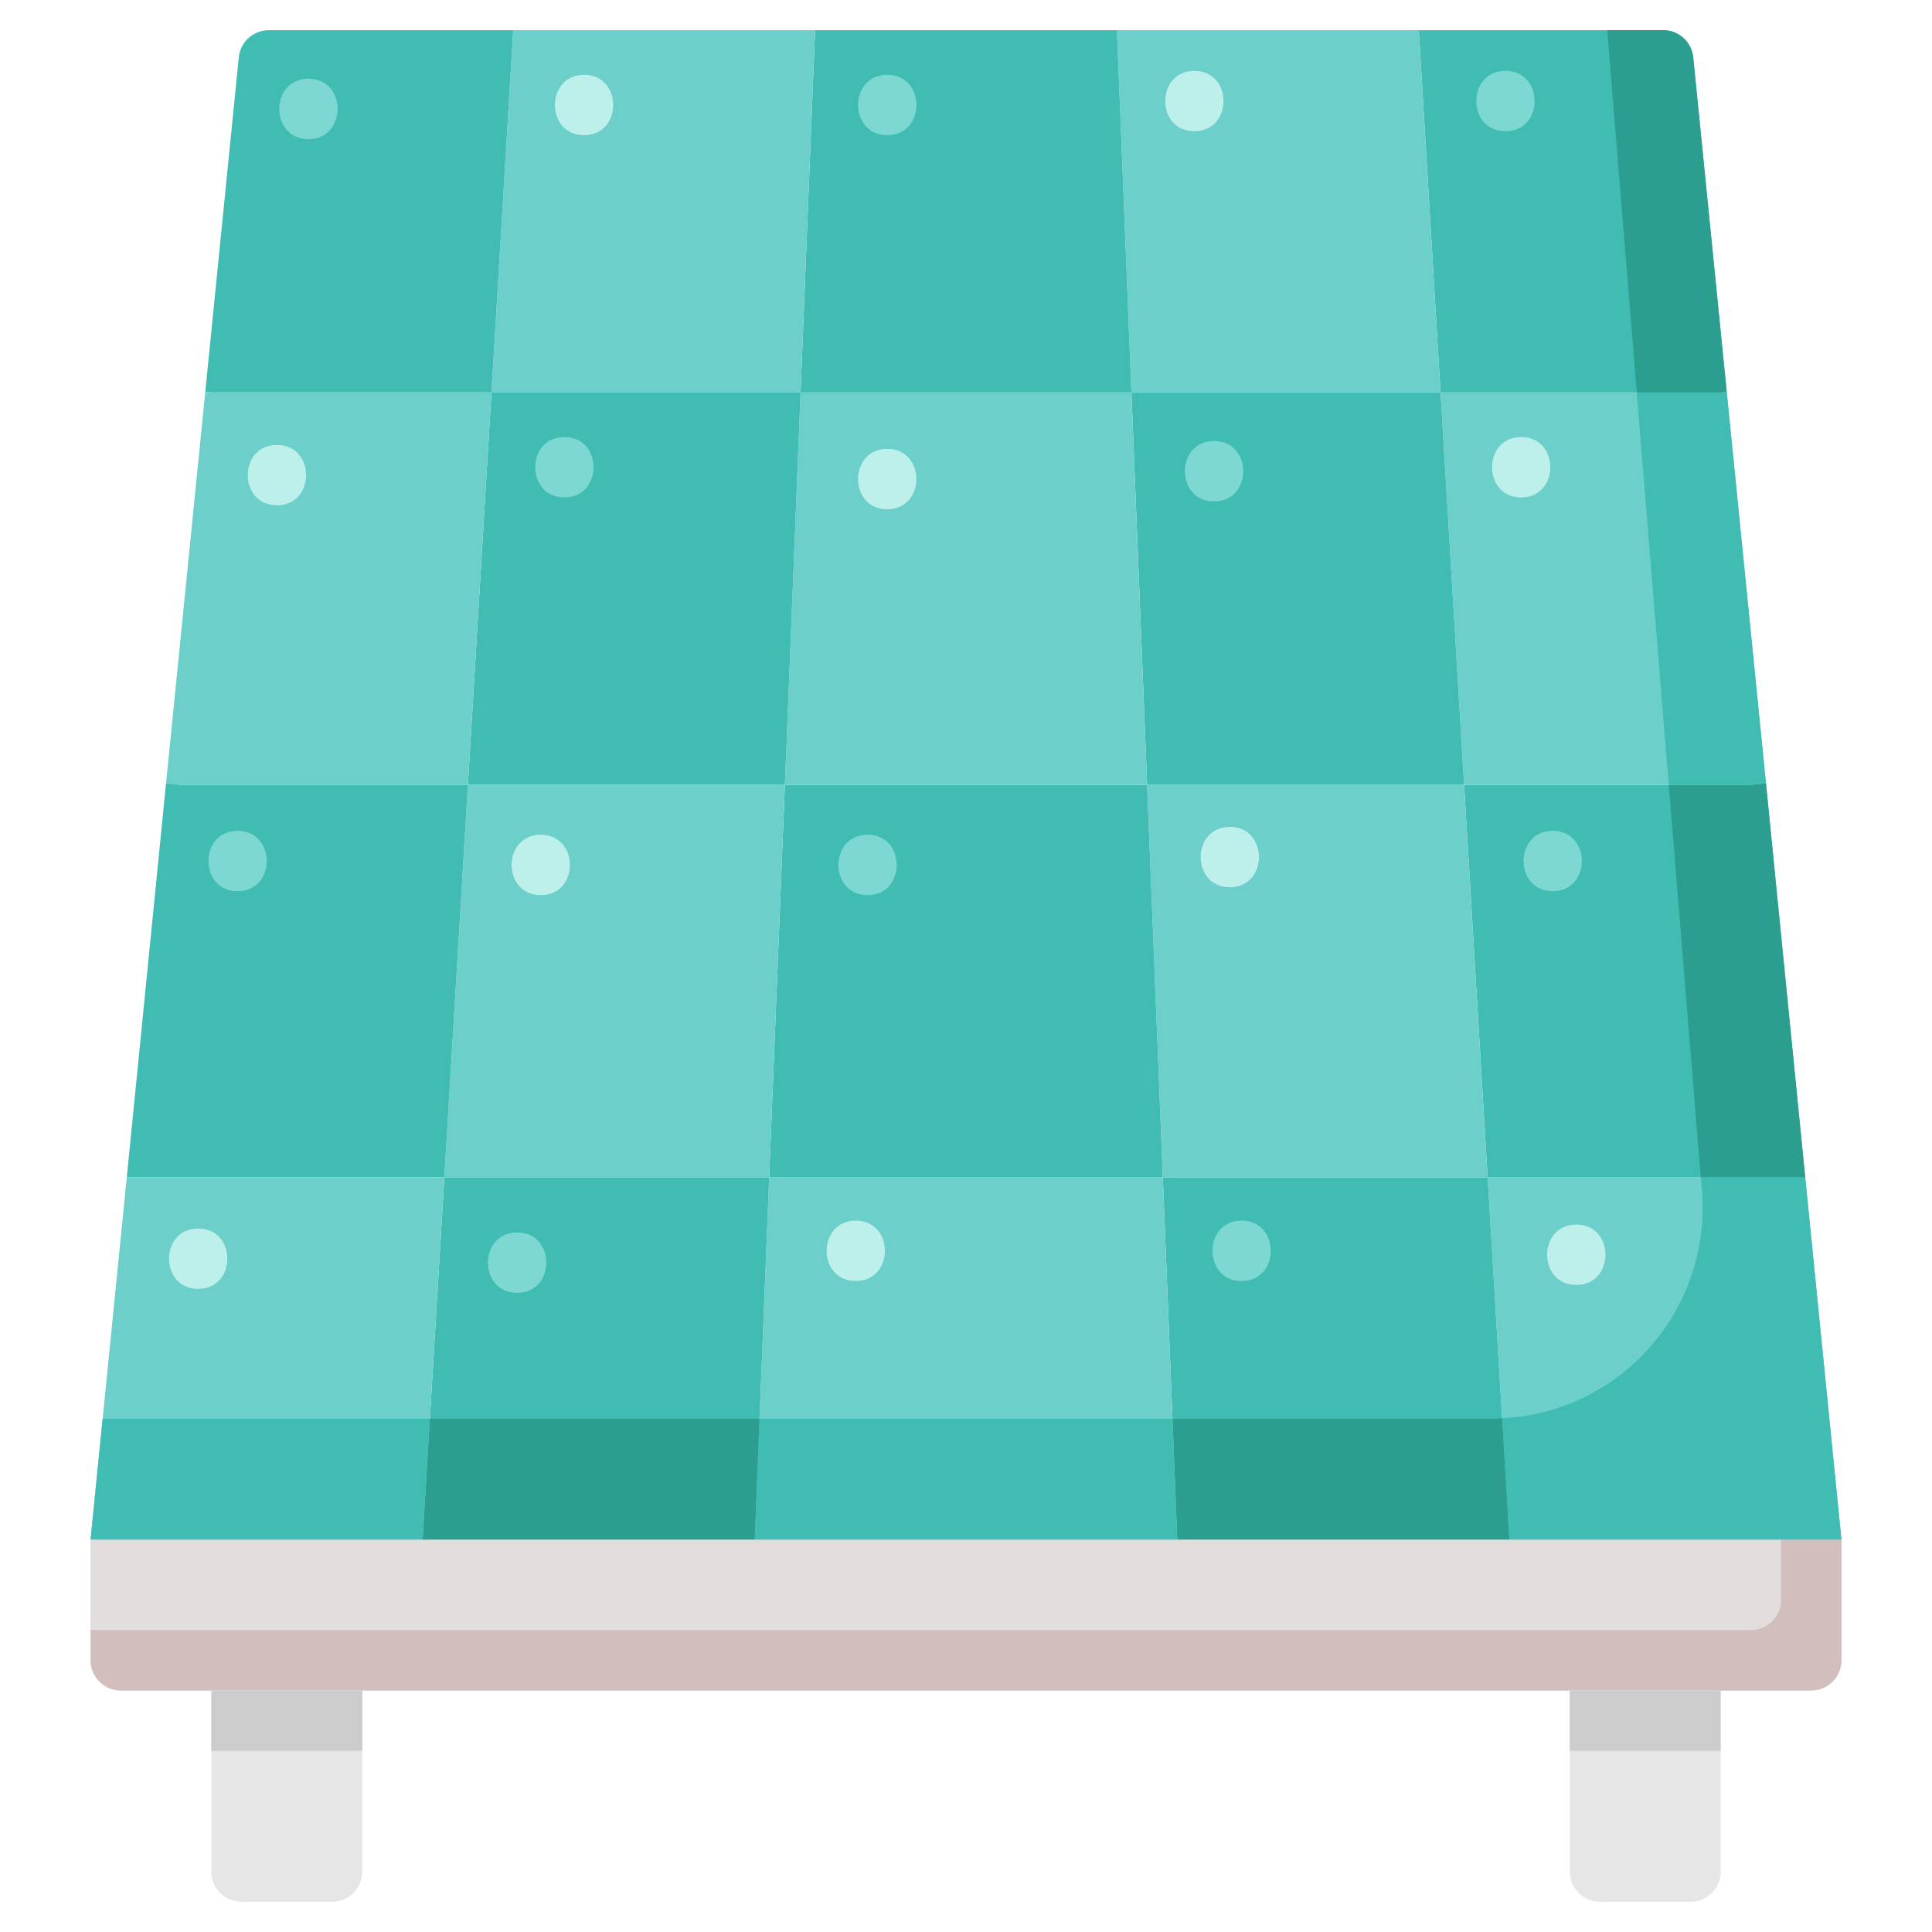
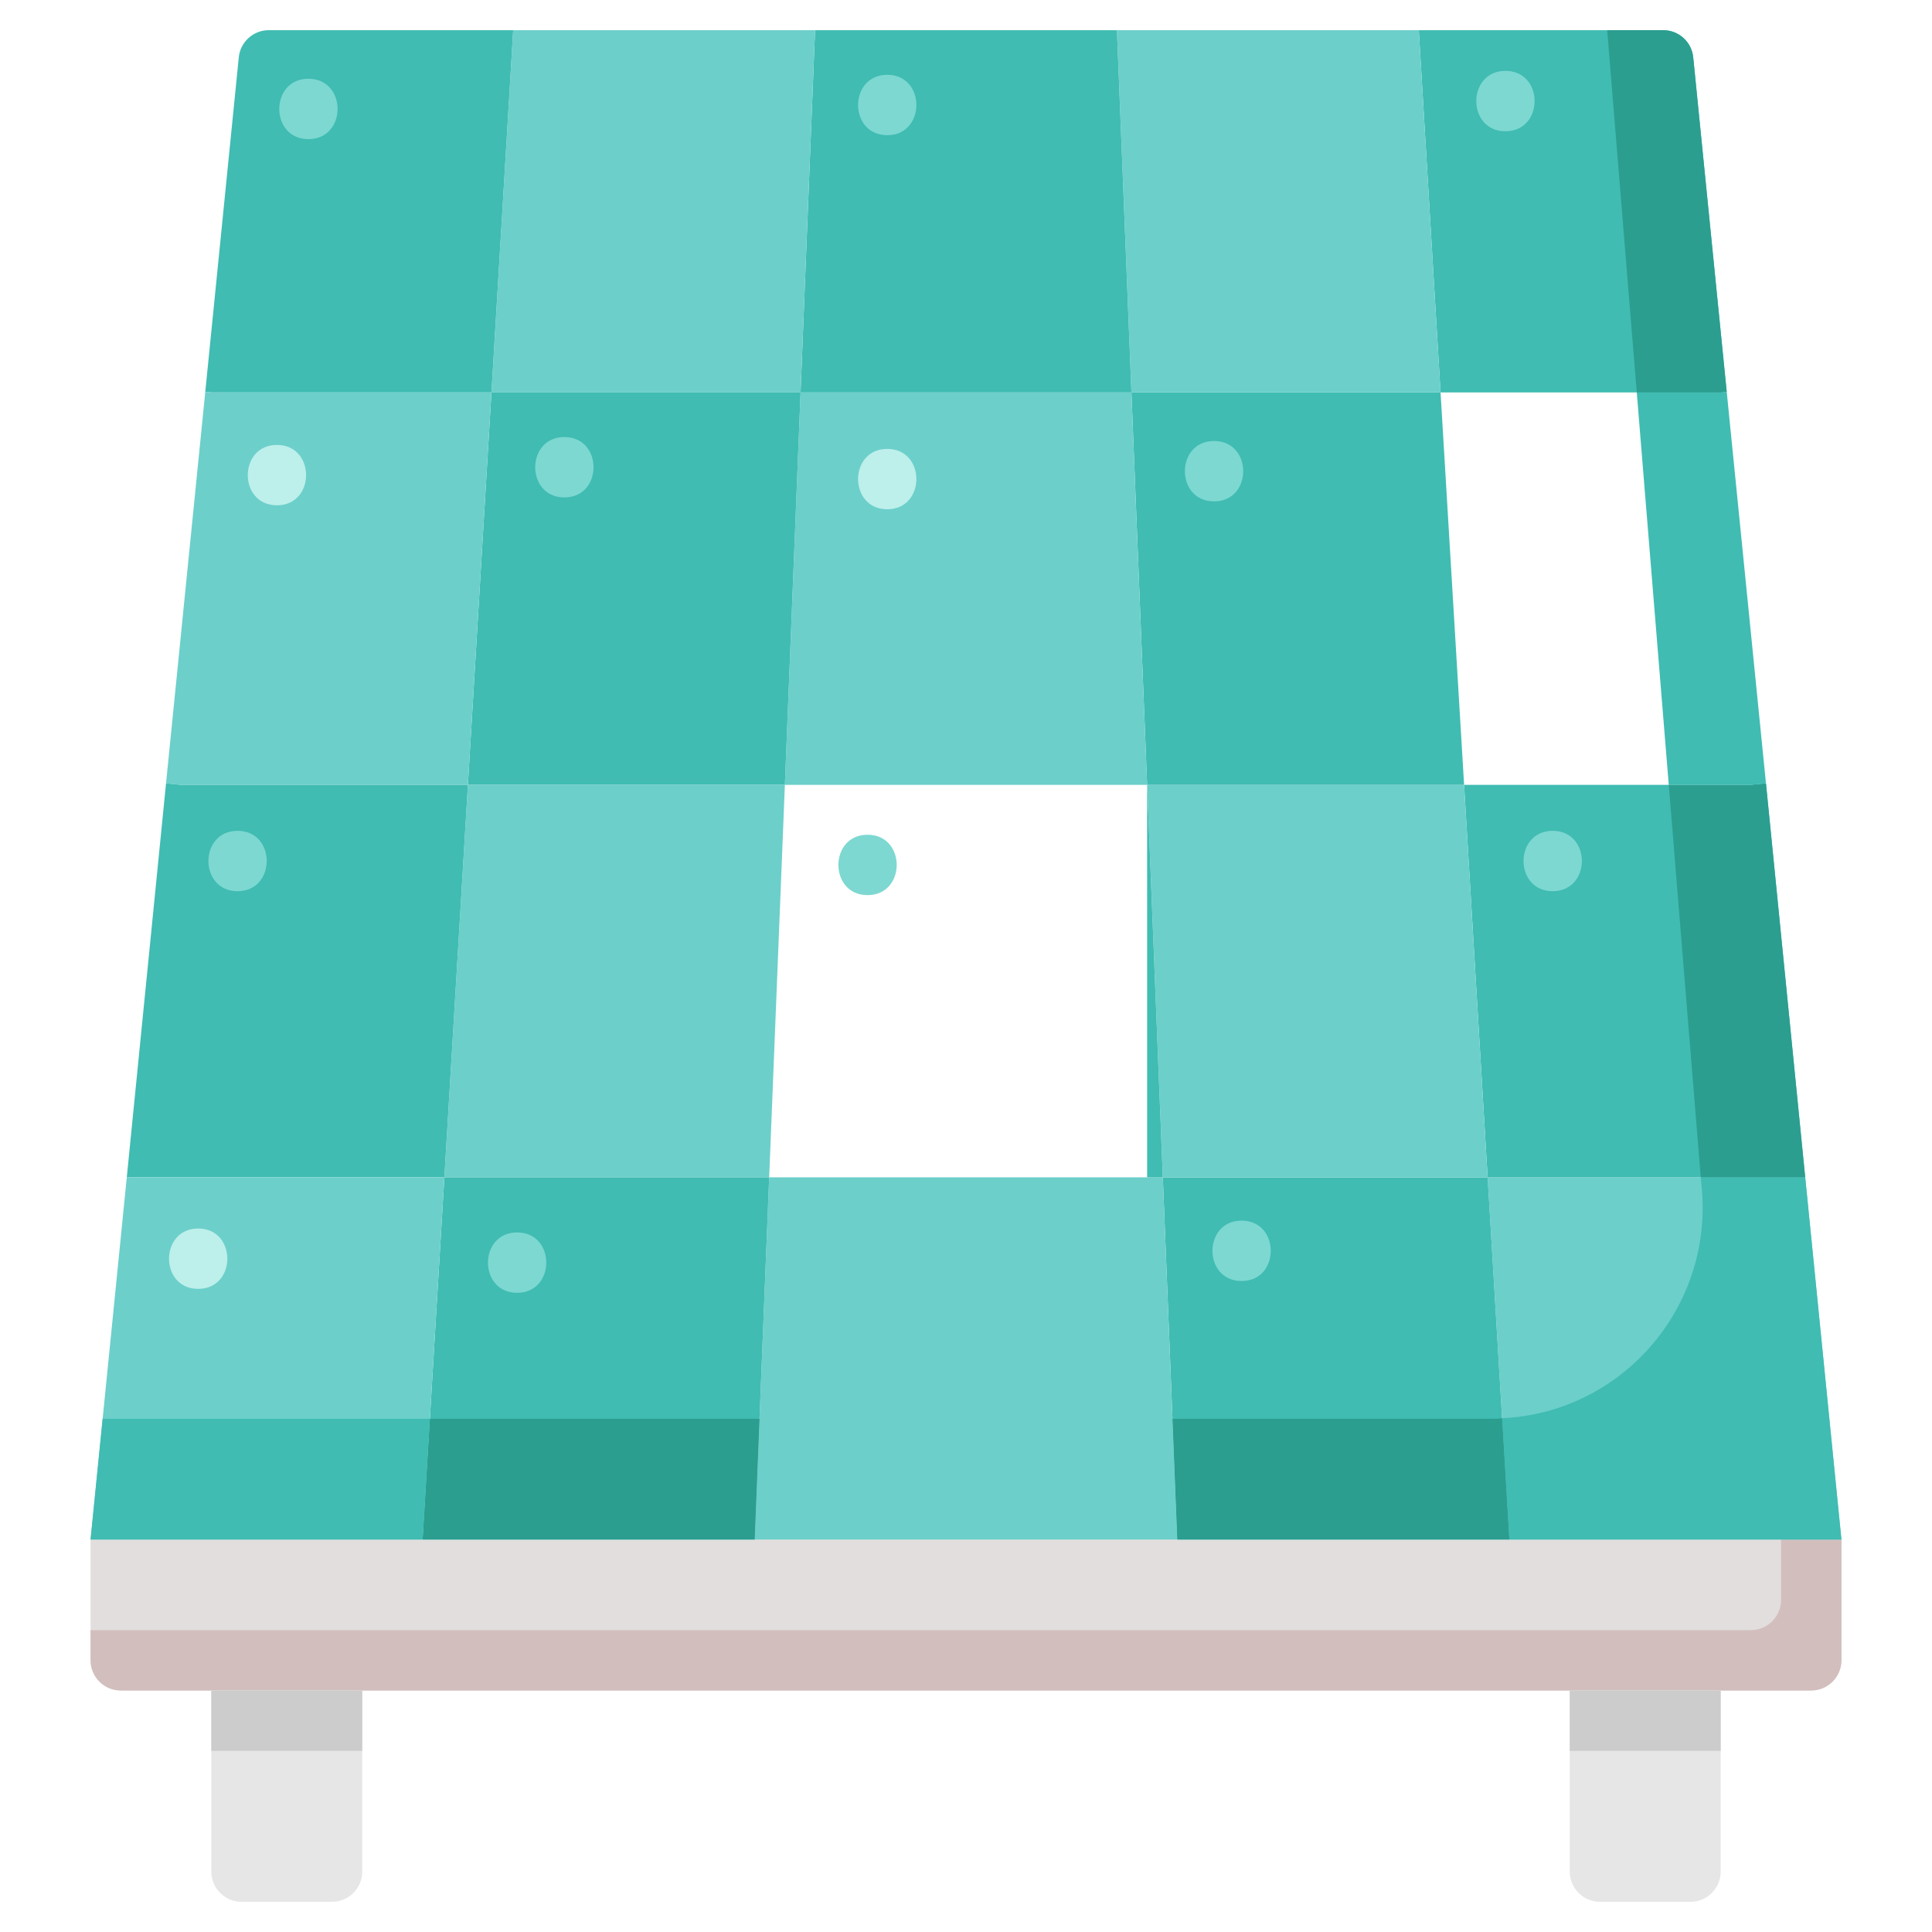
<svg xmlns="http://www.w3.org/2000/svg" width="64" height="64" viewBox="0 0 64 64" fill="none">
  <path d="M61 51V55C61 55.55 60.55 56 60 56H4C3.45 56 3 55.55 3 55V51H61Z" fill="#E2DEDE" />
  <path d="M61 51V55C61 55.55 60.55 56 60 56H4C3.45 56 3 55.55 3 55V54H58C58.55 54 59 53.55 59 53V51H61Z" fill="#D3BEBE" />
  <path d="M59.8 39L61 51H50L49.28 39H59.8Z" fill="#6CCFCA" />
  <path d="M58.5 25.95L59.8 39H49.28L48.5 26H58L58.5 25.95Z" fill="#40BCB2" />
-   <path d="M58.5 25.95L58 26H48.5L47.72 13H57L57.2 12.98L58.5 25.95Z" fill="#6CCFCA" />
  <path d="M56.09 1.9L57.2 12.98L57 13H47.72L47 1H55.1C55.61 1 56.04 1.39 56.09 1.9Z" fill="#40BCB2" />
  <path d="M57 56V62C57 62.55 56.55 63 56 63H53C52.45 63 52 62.55 52 62V56H57Z" fill="#E6E6E6" />
  <path d="M49.28 39L50 51H39L38.52 39H49.28Z" fill="#40BCB2" />
  <path d="M48.5 26L49.28 39H38.52L38 26H48.5Z" fill="#6CCFCA" />
  <path d="M47.72 13L48.5 26H38L37.48 13H47.72Z" fill="#40BCB2" />
  <path d="M47 1L47.72 13H37.48L37 1H47ZM38.52 39L39 51H25L25.48 39H38.52Z" fill="#6CCFCA" />
-   <path d="M38 26L38.52 39H25.48L26 26H38Z" fill="#40BCB2" />
+   <path d="M38 26L38.52 39H25.48H38Z" fill="#40BCB2" />
  <path d="M37.48 13L38 26H26L26.52 13H37.48Z" fill="#6CCFCA" />
  <path d="M37 1L37.48 13H26.52L27 1H37Z" fill="#40BCB2" />
  <path d="M27 1L26.52 13H16.28L17 1H27Z" fill="#6CCFCA" />
  <path d="M26.52 13L26 26H15.5L16.28 13H26.52Z" fill="#40BCB2" />
  <path d="M26 26L25.48 39H14.72L15.5 26H26Z" fill="#6CCFCA" />
  <path d="M25.48 39L25 51H14L14.72 39H25.48ZM17 1L16.28 13H7L6.8 12.98L7.91 1.9C7.96 1.39 8.39 1 8.9 1H17Z" fill="#40BCB2" />
  <path d="M16.28 13L15.5 26H6L5.5 25.95L6.8 12.98L7 13H16.28Z" fill="#6CCFCA" />
  <path d="M15.5 26L14.72 39H4.2L5.5 25.95L6 26H15.5Z" fill="#40BCB2" />
  <path d="M14.72 39L14 51H3L4.2 39H14.72Z" fill="#6CCFCA" />
  <path d="M61 51H50L49.76 46.98C53.68 46.8 56.7 43.39 56.38 39.43L56.34 39H59.8L61 51Z" fill="#40BCB2" />
  <path d="M59.8 39H56.34L55.28 26H58L58.5 25.95L59.8 39Z" fill="#2B9E90" />
  <path d="M58.5 25.95L58 26H55.28L54.22 13H57L57.2 12.98L58.5 25.95Z" fill="#40BCB2" />
  <path d="M57.2 12.98L57 13H54.22L53.24 1H55.1C55.61 1 56.04 1.39 56.09 1.9L57.2 12.98ZM50 51H39L38.84 47H49.41C49.53 47 49.65 47 49.76 46.98L50 51Z" fill="#2B9E90" />
-   <path d="M39 51H25L25.16 47H38.84L39 51Z" fill="#40BCB2" />
  <path d="M25.16 47L25 51H14L14.24 47H25.16Z" fill="#2B9E90" />
  <path d="M14.24 47L14 51H3L3.4 47H14.24Z" fill="#40BCB2" />
  <path d="M12 56V62C12 62.55 11.55 63 11 63H8C7.45 63 7 62.55 7 62V56H12Z" fill="#E6E6E6" />
  <path d="M52 56H57V58H52V56ZM7 56H12V58H7V56Z" fill="#CCCCCC" />
  <path d="M29.391 14.87C28.104 14.87 28.102 16.87 29.391 16.87C30.678 16.87 30.68 14.87 29.391 14.87ZM6.565 40.696C5.278 40.696 5.276 42.696 6.565 42.696C7.852 42.696 7.854 40.696 6.565 40.696ZM9.174 14.739C7.887 14.739 7.885 16.739 9.174 16.739C10.461 16.739 10.463 14.739 9.174 14.739Z" fill="#BDEFEB" />
  <path d="M7.87 27.522C6.583 27.522 6.581 29.522 7.87 29.522C9.156 29.522 9.159 27.522 7.87 27.522ZM29.391 2.478C28.104 2.478 28.102 4.478 29.391 4.478C30.678 4.478 30.68 2.478 29.391 2.478ZM18.696 14.478C17.409 14.478 17.407 16.478 18.696 16.478C19.983 16.478 19.985 14.478 18.696 14.478ZM28.739 27.652C27.452 27.652 27.45 29.652 28.739 29.652C30.026 29.652 30.028 27.652 28.739 27.652ZM17.13 40.826C15.843 40.826 15.841 42.826 17.13 42.826C18.417 42.826 18.419 40.826 17.13 40.826ZM40.217 14.609C38.93 14.609 38.928 16.609 40.217 16.609C41.504 16.609 41.506 14.609 40.217 14.609ZM41.13 40.435C39.843 40.435 39.841 42.435 41.13 42.435C42.417 42.435 42.419 40.435 41.13 40.435ZM51.435 27.522C50.148 27.522 50.146 29.522 51.435 29.522C52.722 29.522 52.724 27.522 51.435 27.522ZM49.87 2.348C48.583 2.348 48.581 4.348 49.87 4.348C51.156 4.348 51.159 2.348 49.87 2.348Z" fill="#7DD8D1" />
-   <path d="M19.348 2.478C18.061 2.478 18.059 4.478 19.348 4.478C20.635 4.478 20.637 2.478 19.348 2.478ZM39.565 2.348C38.278 2.348 38.276 4.348 39.565 4.348C40.852 4.348 40.854 2.348 39.565 2.348ZM50.391 14.478C49.104 14.478 49.102 16.478 50.391 16.478C51.678 16.478 51.68 14.478 50.391 14.478ZM17.913 27.652C16.626 27.652 16.624 29.652 17.913 29.652C19.2 29.652 19.202 27.652 17.913 27.652ZM40.739 27.391C39.452 27.391 39.45 29.391 40.739 29.391C42.026 29.391 42.028 27.391 40.739 27.391ZM28.348 40.435C27.061 40.435 27.059 42.435 28.348 42.435C29.635 42.435 29.637 40.435 28.348 40.435ZM52.217 40.565C50.93 40.565 50.928 42.565 52.217 42.565C53.504 42.565 53.506 40.565 52.217 40.565Z" fill="#BDEFEB" />
  <path d="M10.217 2.609C8.93 2.609 8.928 4.609 10.217 4.609C11.504 4.609 11.506 2.609 10.217 2.609Z" fill="#7DD8D1" />
</svg>